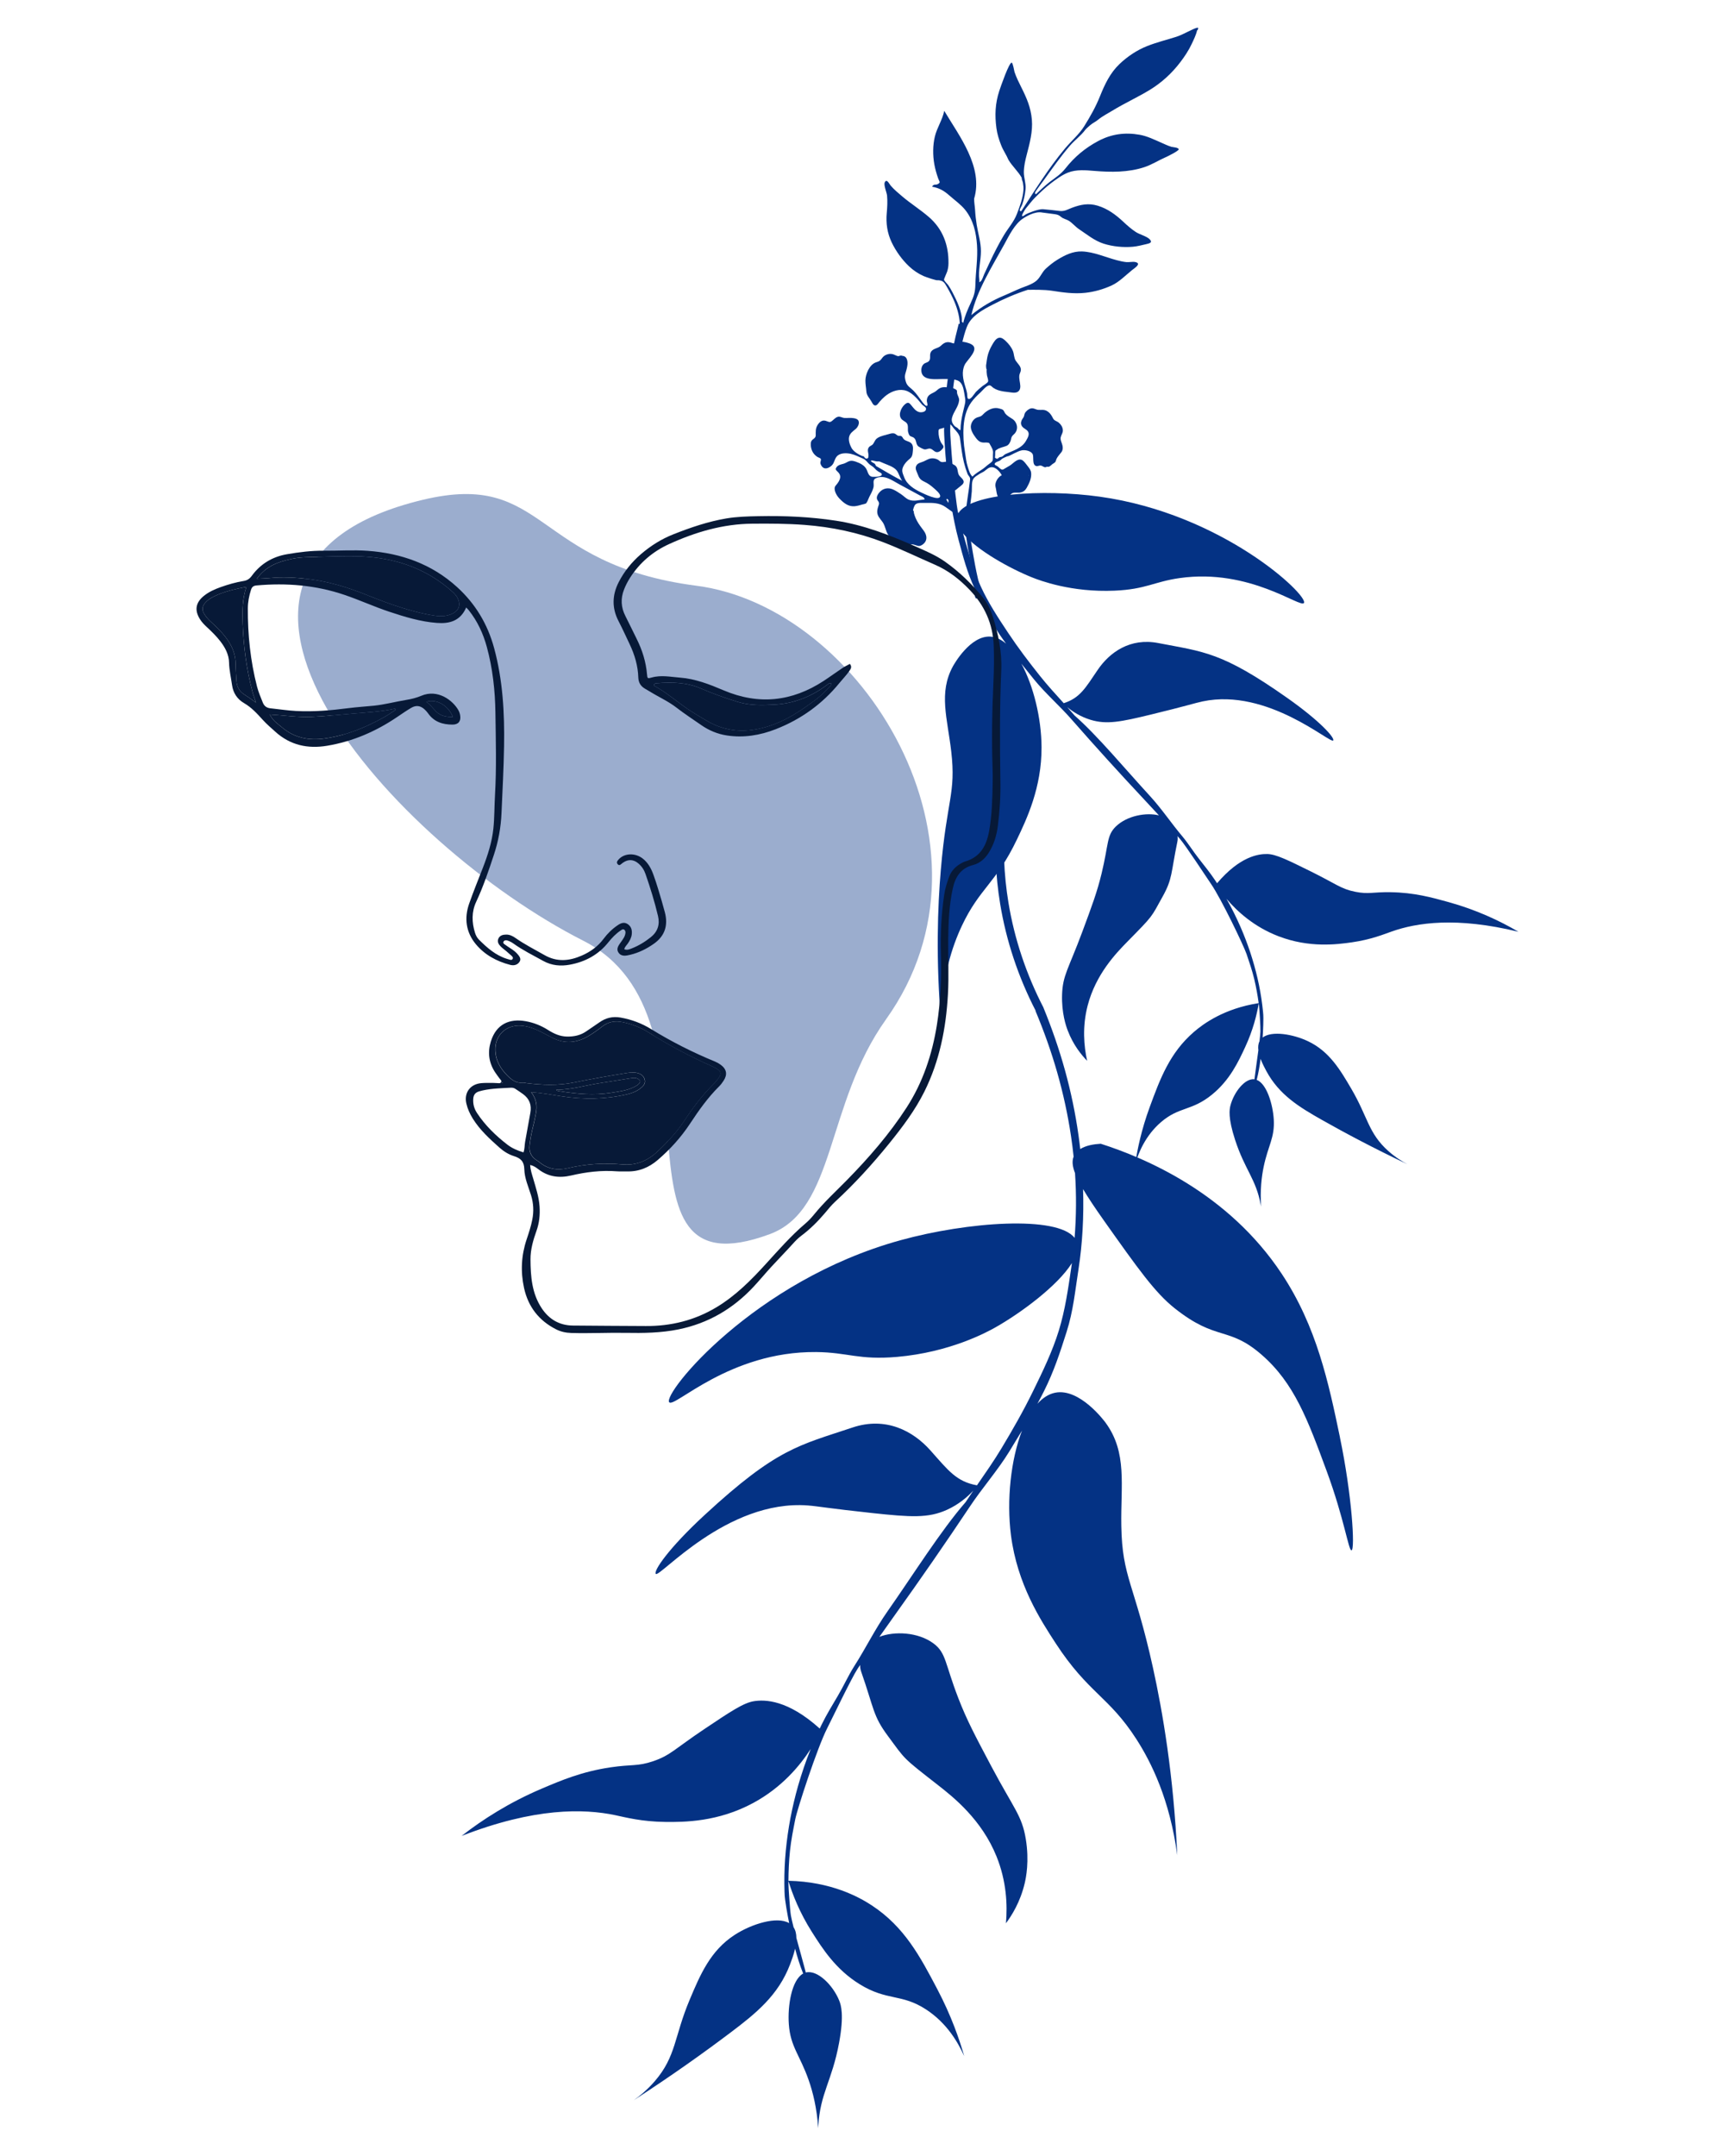
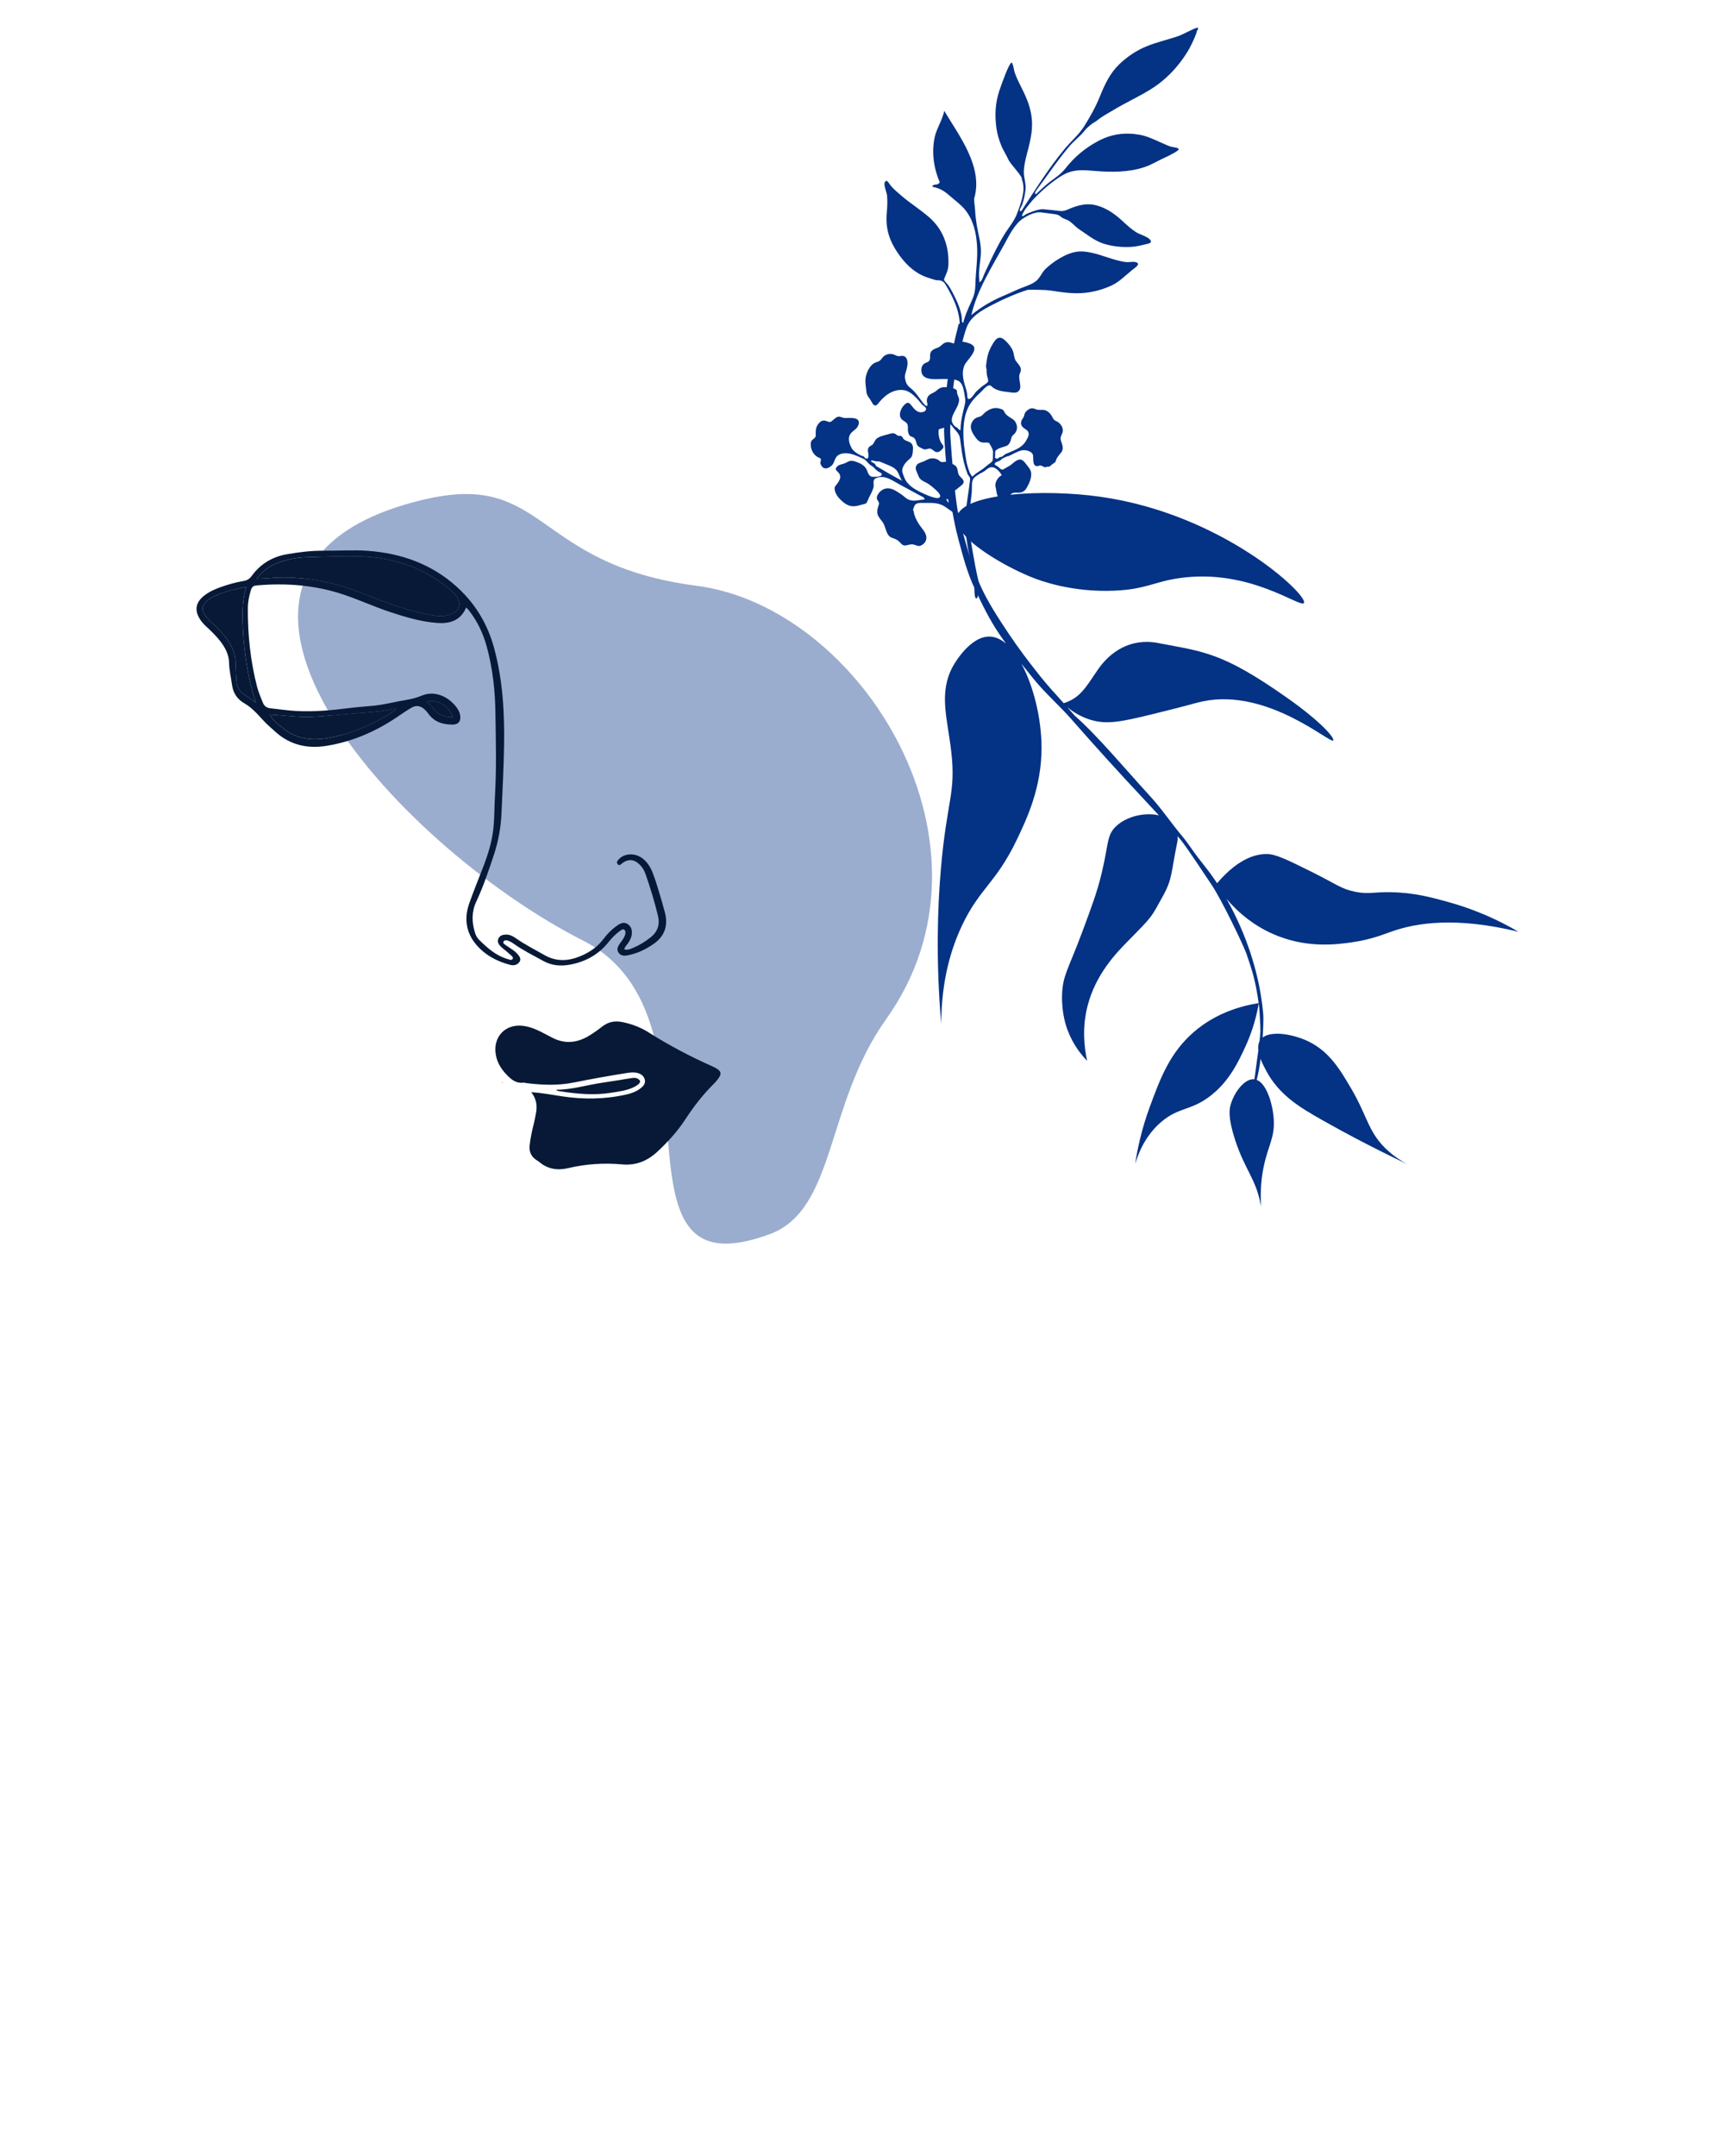
<svg xmlns="http://www.w3.org/2000/svg" id="Capa_1" viewBox="0 0 815 1024">
  <defs>
    <style>.cls-1{fill:#9badce;}.cls-1,.cls-2,.cls-3{stroke-width:0px;}.cls-2{fill:#071937;}.cls-3{fill:#043284;}</style>
  </defs>
  <path class="cls-3" d="m560.14,70.92c-.08-.91-2.84-1.01-3.46-1.19-1.8-.54-3.51-1.41-5.23-2.15-3.19-1.39-6.39-2.95-9.83-3.57-7.01-1.25-13.49-.37-19.77,2.99-6.12,3.27-11.21,7.48-15.49,12.93-2.25,2.86-4.67,4.32-7.51,6.47-1.3.98-2.5,2.08-3.69,3.17-.66.61-1.32,1.23-1.99,1.84-.17.15-1.3,1.4-.8.72-1.4.01.33-1.93.89-2.78.78-1.19,1.7-2.31,2.55-3.48,2.11-2.89,4.17-5.83,6.32-8.71,2.02-2.71,4.1-5.38,6.31-7.95,2.24-2.6,5.25-4.79,7.27-7.51.23-.4,1.95-1.9,2.4-2.28,1.14-.97,2.58-1.61,3.74-2.57,2.07-1.71,4.45-2.88,6.74-4.28,5.78-3.53,12.01-6.36,17.78-9.86,5.65-3.43,10.55-7.94,14.55-13.2,2.02-2.66,3.93-5.51,5.35-8.54.98-2.08,2.16-4.43,2.63-6.65-.03.48.71-.78.45-1.07-.37-.41-2.73.81-3.15,1-2.5,1.13-4.73,2.45-7.38,3.28-4.64,1.46-9.28,2.6-13.77,4.39-4.85,1.94-9.32,4.95-13.08,8.53-4.43,4.22-6.97,9.62-9.23,15.24-2.08,5.17-4.6,9.59-7.5,14.25-2.44,3.92-6.1,6.96-9.12,10.57-7.82,9.35-14.19,19.68-20.83,29.84.09-.29-.7.18-.68-.51.02-.68.94-2.05,1.18-2.73.82-2.34,1.33-4.87,1.58-7.33.26-2.57-.86-5.39-.82-8.09.04-2.83.64-5.4,1.34-8.11,1.44-5.54,2.95-11.05,2.47-16.75-.49-5.75-2.44-10.22-5.02-15.36-1.19-2.37-2.37-4.75-3.22-7.26-.15-.44-.73-4.22-1.32-4.44-1.15-.43-5.26,11.36-5.94,13.45-1.93,5.93-2.17,11.49-1.34,17.64.39,2.87,1.2,5.44,2.25,8.12.95,2.45,2.5,4.6,3.48,6.95,1.84,3.08,4.56,5.41,6.31,8.52-.15.58.46,1.73.56,2.36.19,1.17.32,2.29.24,3.53-.28,3.89-1.74,7.63-3.1,11.25-1.38,3.68-4.18,6.77-6.19,10.12-2.41,4.02-4.52,8.2-6.53,12.43-.96,2.03-1.88,4.08-2.85,6.11-.43.92-.89,2.7-1.65,3.36-.98.86-.5.33-.65-.72-.59-4.3.76-9.19.76-13.56,0-4.26-1.32-8.31-1.99-12.49-.38-2.37-.66-4.76-.79-7.15-.1-1.71-.49-3.72-.43-5.38,0,0,0,0,0,0,4.42-14.95-7.05-29.67-14.22-41.67-.83,4.24-3.44,7.97-4.45,12.18-1.02,4.23-1.02,8.94-.26,13.22.41,2.29,1.09,4.62,1.85,6.77.5,1.42,1.27,1.73-.02,2.52-1.28.8-1.99-.24-2.9,1.34,3.42.62,5.65,1.89,8.22,4.17,2.47,2.19,5.51,4.31,7.56,6.89,3.84,4.84,5.15,10.66,5.57,16.68.43,6.32-.63,12.47-.77,18.77-.08,3.52-.72,5.52-2.23,8.75-1.43,3.06-2.81,6.18-3.57,9.49-.39-.54-.61-.68-.64-.43.38-4.57-2.42-10.27-4.47-14.2-.59-1.14-1.24-2.25-1.96-3.32-.4-.58-1.97-2.02-2.03-2.65-.04-.38,1.25-3.1,1.45-3.73.46-1.44.64-2.52.66-4.04.11-8.71-2.71-16.3-9.38-22.04-4.04-3.48-8.56-6.31-12.62-9.75-1.91-1.62-3.85-3.23-5.49-5.14-.69-.8-1.85-3.47-2.79-1.51-.61,1.28.96,4.84,1.09,6.25.26,2.76.11,5.53-.14,8.28-.44,4.91.23,9.56,2.37,14.03,1.96,4.09,4.89,8.18,8.22,11.32,2.04,1.92,4.38,3.49,6.94,4.63,1.04.46,6.5,2.34,6.69,1.95,2.68.16,3.16,1.07,4.5,3.42,1.25,2.17,2.42,4.39,3.4,6.7,1.64,3.9,2.76,8.1,2.57,12.36-.23,5.07-1.66,10.71-2.99,15.59-1.25,4.58-2.48,8.42-2.86,13.13-.16,2-2.35,14.74-.7,15.41,1.79.73,1.19-2.69,1.25-3.52.21-2.91.5-5.82.92-8.71.82-5.6,2.46-10.98,3.74-16.48,1.21-5.2,2.08-10.66,4-15.66,2.05-5.34,7.57-8.16,12.38-10.67,5.34-2.79,10.85-5.15,16.58-7,2.82-.03,7.88-.11,11.36.43,5.35.82,10.49,1.58,15.94,1,4.35-.46,8.7-1.71,12.63-3.53,3.53-1.64,6.48-4.71,9.49-7.15,1.29-1.04,4.87-3.21,1.72-3.93-1.28-.29-2.97.16-4.31.02-1.54-.15-3.07-.52-4.56-.91-5.34-1.41-10.9-3.95-16.47-4.15-4.33-.15-8.09,1.71-11.65,3.89-2.01,1.23-3.87,2.72-5.61,4.32-1.84,1.69-2.64,4.29-4.57,5.82-2.08,1.66-4.77,2.42-7.19,3.39-2.71,1.09-5.32,2.4-8.02,3.52-5.6,2.33-10.9,5.39-15.57,9.28,2.65-11.73,9.84-23.01,15.58-33.45,2.35-4.27,4.97-9.9,9.21-12.57.83-.52,5.24-3.42,8.9-2.68.1.02,5.51.7,6.09.8,1.24.21,1.77.38,2.85,1.27,1.25,1.03,2.34,1.04,3.58,1.77,1.7.99,3.2,2.9,4.91,4.03,3.82,2.53,7.31,5.5,11.75,6.92,4.33,1.38,9.3,1.85,13.82,1.47,2.2-.19,4.31-.76,6.45-1.25,1.66-.38,3.17-.81,1.5-2.4-1.48-1.41-4.69-2.18-6.5-3.37-2.15-1.41-4.02-3.06-5.88-4.81-3.59-3.36-7.51-6.28-12.27-7.69-4.3-1.28-8.03-.55-12.12.98-2.12.79-3.49,1.79-5.83,1.54-2.66-.29-5.33-.64-8-.84-2.21-.17-7.48,2.01-8.1,2.41-.38.25-1.73,1.21-1.42.77-1.41.86.86-2.93,1.34-3.5,1.41-1.67,2.74-3.52,4.28-5.07,2.43-2.43,5.14-5.02,7.9-7.1,2.34-1.77,5.15-3.83,7.89-4.9,4-1.55,8.34-1.15,12.51-.8,7.92.66,16.09.74,23.72-1.76,3.65-1.2,6.7-3.22,10.1-4.7.75-.32,6.35-3.05,6.29-3.8Z" />
  <path class="cls-3" d="m599.18,572.41c-2.35-12.66-7.55-16.63-12.26-31.1-3.42-10.49-2.66-14.47-2.19-16.28,1.62-6.2,6.79-12.98,11.37-12.45.02,0,.03,0,.05,0,.01-.15.03-.3.05-.48.29-2.46,1.12-8.14,1.8-13.29-.19-1.53-.08-3,.53-4.24.23-1.93.39-3.57.44-4.63.1-2.12-.52-11.33-.66-12.39-.04-.33-.1-.66-.14-.99-.89,5.25-2.66,12.59-6.44,20.74-3.24,6.97-7.24,15.59-15.69,22.51-9.75,7.97-15.59,5.64-24.29,13.11-7.35,6.32-10.67,14.43-12.29,19.86.99-6.6,2.9-16.12,6.93-27.06,4.92-13.35,9.45-25.66,20.97-35.61,4.44-3.84,14.33-11.13,30.79-13.69-.54-3.83-1.21-7.63-2.11-11.39-.99-4.13-2.3-7.91-3.66-11.94-1.38-4.02-12.06-26.28-16.87-33.27-2.38-3.51-11.94-18.07-14.7-21.31-.41-.48-.83-.94-1.24-1.42.13.82.14,1.7-.06,2.66-3.09,14.89-2.24,17.48-6.94,25.94-5.7,10.28-4.33,8.86-16.75,21.47-5.49,5.58-15.12,15.59-18.96,30.47-2.58,9.97-1.79,19.15-.23,26.19-2.59-2.65-6.57-7.4-9.23-14.4-.77-2.01-2.97-8.26-2.68-17.07.3-9.21,3.03-12.11,9.6-29.77,4.69-12.61,7.04-18.91,9.17-27.7,3.42-14.13,2.35-17.99,6.71-22.28,5.39-5.28,14.61-6.84,20.55-5.34-2.35-2.55-4.72-5.1-7.1-7.64-11.65-12.43-23.11-25.04-34.34-37.85-5.6-6.42-12.52-12.44-17.9-19.06-1.93-2.37-3.98-4.9-6.03-7.49,5.77,10.56,9.52,25.94,9.58,39.67.08,19.17-7.04,34.07-11.69,43.8-9.98,20.88-17.72,23.05-26.17,41-4.57,9.71-9.77,24.93-9.81,46.68-2.65-30.96-1.68-55.85-.19-73.34,2.85-33.42,7.26-36.04,4.95-56.1-1.81-15.75-6.11-27.86.8-40.48.49-.9,8.25-14.71,17.85-14.1,2.58.16,5.07,1.36,7.4,3.35-1.11-1.52-2.18-3.03-3.18-4.51-4.81-7.1-8.06-13.88-11.71-21.63-3.65-7.76-5.5-15.05-7.73-23.33-5.62-20.83-6.86-49.87-6.84-51.66.06-8.58.71-17.16,1.89-25.65,1.18-8.5,2.92-16.91,5.09-25.21l3.22.86c-2.21,8.16-3.99,16.43-5.22,24.79-1.23,8.36-1.94,16.79-2.07,25.24-.05,2.65,2.05,31.04,3.81,39.25,5.53-9.56,40.36-11.69,67.18-7.97,58.47,8.1,99.16,46.79,97.14,50.47-1.51,2.76-25.64-16.54-59.07-11.8-12.27,1.74-15.95,5.32-30.91,5.98-20.51.91-35.59-4.84-39.26-6.31-10.43-4.18-26.16-12.84-32.76-20.86.12.44.23.88.36,1.32,2.32,8.12,4.58,16.33,8.12,24.01,3.54,7.68,8.27,14.88,12.96,21.92,4.69,7.05,9.83,13.82,15.13,20.46,3.64,4.56,7.44,8.68,11.25,12.9,7.74-2.48,10.29-7.18,16.14-15.8,5.68-8.37,15.41-15.35,28.8-12.76,21.57,4.18,30.12,4.11,61.3,26.07,15.76,11.1,22.59,18.94,21.83,20.18-1.16,1.88-31.08-25.06-62.03-18.54-3.86.81-7.51,2.1-24.48,6.22-14.52,3.53-21.13,4.84-28.75,2.54-4.76-1.44-8.47-3.84-11.15-6.05,1.18,1.32,2.37,2.66,3.55,4.04,10.92,9.58,24.08,25.49,35.62,38.01,5.76,6.27,10.1,12.87,15.59,19.39,2.74,3.27,5.11,7.13,7.75,10.47,2.62,3.35,5.32,6.67,7.7,10.23.34.5.67,1.01,1,1.52,10.88-12.78,19.67-13.98,23.91-13.88,4.09.1,9.55,2.79,20.46,8.17,12.4,6.12,14.44,8.41,21.4,9.78,6.32,1.24,8.2.05,16.63.18,11.27.17,19.58,2.47,27.65,4.71,13.17,3.65,24.26,8.85,33.16,14.08-29.52-7.2-48.32-4.32-60.2-.13-3.78,1.33-9.82,3.84-18.97,5.15-7.03,1-20.17,2.73-34.79-2.87-11.68-4.47-19.74-11.86-24.77-17.81,2.49,4.4,4.74,8.94,6.75,13.57,1.7,3.91,3.22,7.9,4.57,11.95,1.33,4.05,2.49,8.16,3.45,12.31.96,4.15,1.7,8.36,2.23,12.59.14,1.06.25,2.12.36,3.18.13,1.05.17,2.14.17,3.2,0,2.13-.08,4.26-.19,6.39-.05.9-.1,1.8-.16,2.71,4.33-3.38,14.55-1.59,21.59,1.76,10.13,4.81,15.29,13.6,20.58,22.62,7.89,13.46,8.04,21.04,17.56,29.52,3.47,3.09,6.8,5.07,9.07,6.26-16.07-7.61-29.68-14.86-40.6-21.03-10.84-6.13-20.33-11.91-26.42-23.19-.73-1.36-1.89-3.5-2.75-5.83-.43,3.36-1,6.71-1.84,9.99,4.76,1.85,7.67,11.61,8.1,18.79.52,8.73-2.71,12.39-4.81,22.54-.96,4.64-1.74,10.99-1.2,18.91-.04-.23-.08-.45-.12-.69Z" />
  <path class="cls-1" d="m421.06,484.11c58.91-82.35-11.45-195.73-90.1-205.92-78.08-10.12-70.98-54.94-129.99-40.82-132.81,31.78-13.74,163.75,76.22,209.42,71.69,36.4,6.06,169.93,88.63,139.35,31.56-11.69,26.35-61.62,55.25-102.03Z" />
-   <path class="cls-3" d="m428.78,168.96c-.16.09-.31.19-.47.28-.58.08-1.14.6-1.76.08.73-.18,1.42-.62,2.23-.36Z" />
-   <path class="cls-3" d="m423.29,169.35c-.82.21-1.63.41-2.45.62.67-.74,1.4-1.27,2.45-.62Z" />
-   <path class="cls-3" d="m464.67,282.86c.17-1.31,1.29-3.71.82-4.84-.18-.43-.59-2.42-.76-3.18-.5-2.16-.94-4.32-1.36-6.49-.76-4-1.41-8.02-2.08-12.03-.61-3.63-1.6-7.37-1.04-11.06.61-3.98,1.26-7.92,1.57-11.94.15-1.96-.3-4.8,1.07-6.34.66-.75,1.55-1.19,2.36-1.75.82-.56,1.76-.89,2.54-1.45,1.14-.81,2.06-1.93,3.63-1.89,1.92.06,3.8,2.23,4.63,3.8-1.91.94-3.49,3.59-2.92,5.7.57,2.06.34,5.14,2.77,6,2.56.91,3.45-2.37,5.28-3.19,1.07-.48,2.6-.04,3.75-.29,1.45-.31,2.32-1.04,3.03-2.32,1.18-2.13,2.27-4.43,2.07-6.93-.09-1.13-.69-2.06-1.38-2.92-.71-.88-1.52-2.09-2.37-2.84-2.07-1.84-4.27.67-5.79,1.81-.94.71-2.07,1.2-3.06,1.85-.77.51-1.15.72-1.96.14-.63-.46-1.01-1.02-1.71-1.39-.69-.37-1.5-.61-.82-1.42.45-.54,1.7-.8,2.23-1.12.41-.25.65-.62,1.03-.87.72-.48,1.63-.79,2.41-1.15.88-.04,2.47-1.05,3.28-1.4,1.23-.54,2.46-1.27,3.8-1.49,1.49-.25,4.16.27,5,1.73.77,1.34-.41,5.2,1.76,5.75.77.19,1.44-.38,2.24-.21,1,.21,1.72,1.27,2.8.51,1.26.34,1.76-.54,2.64-1.22.51-.39,1.06-.55,1.43-1.1.22-.33.31-.95.49-1.34.5-1.07,1.55-2.22,2.29-3.16.7-.89.82-1.92.59-3.11-.25-1.3-1.16-2.71-.86-4.04.27-1.23,1.1-2.04,1.01-3.42-.09-1.39-.85-2.61-1.9-3.49-.57-.48-1.17-.67-1.79-1.04-.79-.47-.92-.93-1.34-1.73-.6-1.15-1.44-2.21-2.6-2.83-1.39-.74-2.53-.39-3.99-.49-1.29-.09-2.22-1.02-3.6-.68-1.08.27-2.32,1.29-2.82,2.27-.29.56-.29,1.23-.57,1.8-.28.55-.71.99-.96,1.56-.46,1.05-.44,2.02.26,2.95.74.98,2.08,1.33,2.74,2.36.92,1.41-.19,3.13-.91,4.4-2.08,3.7-6.23,4.67-9.79,6.34-.62.29-1,.9-1.57,1.18-.51.26-.85.13-1.31.36-.35.17-.68.66-1.1.68-.4.02-.99-.58-1.02-.51.09-.62.09-1.26.12-1.9,0-.21-.04-.82.05-1.07.25-.76.08-.33.68-.8,1.33-1.04,3.13-1.21,4.61-1.83,1.04-.43,1.56-1.31,1.96-2.32.25-.64.28-1.46.6-2.05.35-.65,1.04-1.09,1.5-1.65,1.79-2.19,1-5.38-1.28-6.82-1.12-.7-2.43-1.45-3.28-2.49-.46-.56-.61-1.35-1.14-1.78-.35-.29-1.29-.52-1.69-.64-2.58-.77-4.98.36-6.95,1.99-.54.45-.99,1.06-1.56,1.47-.69.49-1.48.52-2.24.84-1.45.63-2.39,1.99-2.75,3.5-.51,2.12,1.12,4.56,2.35,6.18,1.36,1.8,2.49,2.34,4.62,2.16.28-.02.98.03,1.2.1.73.21.44.12.85.81.39.66.83,1.42,1.13,2.13.39.92.36,1.65.28,2.65-.06.72.11,2.39-.23,3.03-.4.75-1.77,1.52-2.43,2.08-.66.57-1.31,1.15-2.02,1.66-1.7,1.22-3.62,2.17-5.04,3.74-1.25-1.03-1.8-3.31-2.29-4.79-.69-2.09-.9-4.58-1.27-6.76-.68-4.06-.95-8.23-.66-12.35.29-4.02,1.24-8.06,3.62-11.37,1.23-1.72,2.75-3.2,4.3-4.62.99-.91,2.97-3.48,4.39-3.46.7.01,1.28.82,1.82,1.19.68.46,1.42.81,2.2,1.08,1.79.62,3.7.78,5.57,1.01,1.43.18,3.31.57,4.39-.69,1.1-1.29.53-3.31.32-4.79-.12-.81-.22-1.64-.14-2.46.09-.86.59-1.56.72-2.38.29-1.88-1.54-3.29-2.43-4.69-.87-1.36-.73-3.12-1.34-4.62-.72-1.77-1.96-3.32-3.33-4.63-.87-.83-2-1.88-3.31-1.61-1.49.3-2.48,2.14-3.17,3.31-1.07,1.8-1.89,3.73-2.32,5.78-.22,1.04-.34,2.12-.49,3.15-.06.38-.13.73-.14,1.12,0,.22.11,2.16.32,1.42-.11.98-.04,2.01.11,3,.12.77.78,2.3.53,3.01-.25.7-2.05,1.67-2.68,2.18-1.07.87-2.14,1.75-3.1,2.74-.59.6-2.58,4.13-3.73,3.23-.46-.36-.36-1.95-.44-2.42-.19-1.19-.56-2.35-.92-3.5-1.02-3.33-1.8-6.93-.22-10.22,1.13-2.35,7.29-7.43,3.19-9.7-1.34-.74-3.62-1.29-5.16-1.27-.91.01-1.47.33-2.29.65-1.03.4-1.31.09-2.37-.21-2-.57-3.29.14-4.68,1.49-1.47,1.43-3.91,1.18-4.87,3.19-.73,1.54.41,3.41-1.26,4.47-.71.45-1.5.51-2.13,1.12-.73.7-1.04,1.73-1.06,2.73-.08,5.49,7.14,4.26,10.61,4.31,2.24.04,6.15-.21,7.85,1.51,1.63,1.65,1.83,4.75,2.24,6.92.28,1.47.3,2.26-.05,3.74-.29,1.25-.61,2.5-.89,3.75-.62,2.72-1.13,5.49-1.13,8.29-.8.09-.96-.62-1.48-1-.58-.43-1.06-.52-1.56-1.11-.91-1.08-1.35-2.28-1-3.69.72-2.94,2.99-5.05,3.36-8.16.16-1.36-.72-2.29-.96-3.56-.1-.54.14-1.07-.31-1.51-.28-.27-1.25-.72-1.65-.88-.97-.38-2.78-.42-3.84-.44-1.76-.03-2.78.58-4.04,1.71-1.18,1.06-3.02,1.35-3.94,2.67-.44.64-.6,1.43-.59,2.19,0,.44.51,1.79.21,2.18-.61.8-2.21-1.53-2.62-2.08-1.28-1.71-2.46-3.5-3.97-5.02-1.37-1.38-2.9-2.08-3.53-4.02-.52-1.6-.71-2.64-.24-4.24.59-2.03,1.48-4.7.62-6.75-.63-1.52-1.98-1.66-3.28-1.38-1.4.3-2.4-.82-3.84-1-1.37-.18-2.76.21-3.83,1.09-.54.44-.85.99-1.28,1.51-.72.88-1.45,1.03-2.48,1.39-3.03,1.07-4.92,5.58-4.95,8.6-.02,1.73.33,3.45.45,5.18.13,2.02,1.49,3.11,2.46,4.86.43.78.99,2.08,2.1,1.76.7-.2,1.34-1.3,1.79-1.8.72-.81,1.47-1.59,2.29-2.3,2.5-2.17,5.92-3.71,9.29-3.11,3.34.6,6.18,3.9,8.19,6.41.54.68.83.8,1.46,1.3.37.3.7.48.76.99.22,1.66-2.17,2-3.28,1.69-1.73-.49-2.63-1.93-3.7-3.2-.86-1.03-1.39-1.65-2.65-.77-1.86,1.29-3.63,4.74-2.29,6.92.67,1.1,2,1.41,2.77,2.33.89,1.07.38,2.82.63,4.07.11.54.42,1.47.8,1.86.48.49,1.36.54,1.92.97,1.51,1.14.77,3.15,2.33,4.23.68.47,1.46.81,2.18,1.14,1.41.64,2.2-.52,3.48-.13.94.28,1.61,1.26,2.54,1.54,1.19.35,2.25-.51,3-1.36,1.24-1.42.21-1.75-.5-2.99-.92-1.6-1.32-3.57-1.27-5.36.04-1.42.39-1.14,1.67-1.51.7-.2,1.42-.42,2.01-.87.75-.57.74-1.39,1.64-1.13.81.23,1.43,1.44,1.95,2.02,1.31,1.44,2.65,2.72,2.92,4.69.26,1.97.54,3.93.82,5.9.54,3.85,1.37,7.33,2.74,10.95.26.7.87,1.2,1.12,1.8.25.58.07,1.32,0,1.95-.23,2.26-.61,4.51-.93,6.75-.28,2.02-.57,4.04-.85,6.06-.1.74-.05,4.21-1.32,4.28-.49.03-1.05-.77-1.39-1.06-.8-.67-1.21-1.33-1.82-2.26-1.06-1.61-2.49-3.4-2.75-5.34-.13-.99-.19-2.28.41-3.12.49-.69,1.38-.92,2.03-1.41.81-.62,1.56-1.31,2.38-1.93,2.38-1.76,1.1-2.92-.47-4.49-1.32-1.32-.72-3.13-1.72-4.58-.49-.71-1.14-.84-1.8-1.29-.57-.39-.88-.83-1.59-1.04-1.27-.37-2.55.37-3.76.07-.58-.15-.98-.7-1.48-1-.73-.43-1.58-.66-2.42-.71-1.74-.1-2.88.74-4.35,1.42-1.34.62-2.97.7-3.64,2.16-.63,1.36.12,2.39.6,3.71.73,2.01,1.28,2.88,3.25,3.8,1.66.77,3.11,1.81,4.47,3.04.78.7,3.23,2.64,3.05,3.89-.34,2.47-7.79-1.22-9.09-1.84-3.22-1.53-6.68-3.67-7.97-7.11-.69-1.84-1.42-3.11-.56-5.01.75-1.67,1.91-2.81,3.27-3.93.94-.77,1.2-1.71,1.32-3.02.12-1.26.36-2.8-.41-3.91-.84-1.2-2.43-1.25-3.55-2.03-.68-.47-.7-1.08-1.3-1.6-.52-.45-1.36-.08-1.73-.35-.42-.04-1.18-.9-1.71-1.03-.84-.21-1.65-.02-2.45.23-1.7.51-3.81.88-5.33,1.76-1.4.81-1.49,1.73-2.33,2.97-.53.79-1.5.85-2.07,1.65-.99,1.38.09,2.85-.19,4.31.13.89-.84,1.28-1.47.82-.35-.25-.48-.69-.92-.96-.16-.02-.33-.03-.49-.05,0,0,0,0,0,0-1.78-.72-4.16-2.1-5.12-3.82-.81-1.45-1.55-3.6-1.17-5.26.41-1.79,1.79-2.66,3.1-3.75,1.04-.86,2.19-2.97,1.14-4.26-.79-.98-3.08-1.06-4.19-1.03-.78.02-1.56.1-2.34.02-.81-.08-1.51-.51-2.3-.59-1.26-.14-2.21.88-3.05,1.61-1.52,1.33-1.57.96-3.44.35-1.83-.6-3.21.75-4.06,2.27-.83,1.47-.72,2.94-.72,4.56,0,1.9-2.04,1.6-2.3,3.56-.22,1.62.23,3.5,1.13,4.85.51.76,1.19,1.38,1.94,1.88.57.38,1.48.45,1.7,1.11.12.37-.35,1.4-.25,1.92.14.72.62,1.53,1.2,1.99,1.35,1.08,3.29,0,4.34-1.09,1.29-1.33,1.17-3.52,2.87-4.71,1.66-1.17,4.23-1.08,6.12-.65,2,.47,3.91,1.43,5.78,2.27,1.33.59,1.81,1.55,2.86,2.54.76.72,1.94,1.24,2.58,2.02.5.61.97,1.02,1.64,1.47.42.28,1.66.77,1.78,1.29.34,1.43-3.57,1.35-4.36,1.3-2.01-.12-2.16-2.19-2.96-3.67-.74-1.35-2.08-2.31-3.48-2.91-.94-.41-2.15-.89-3.17-1.01-1.73-.21-2.71.98-4.27,1.4-1.49.41-2.94.66-3.61,2.24-.64,1.52,5.07,2.34-.05,8.12-1.34,1.51.22,4.54,1.73,6.11,1.96,2.04,4.12,3.9,7.16,3.7,1.35-.09,2.64-.53,3.94-.88.34-.09.78-.13,1.09-.28.68-.31.38.03.84-.66.49-.73.76-1.74,1.17-2.54.77-1.49,1.62-2.96,2.02-4.6.4-1.66-.69-3.55,1.18-4.37,4.05-1.78,7.62,1.04,11.04,2.88,2.23,1.2,4.47,2.41,6.7,3.62,1.06.58,2.13,1.15,3.19,1.73.7.38,2.2.84,2.17,1.86-2.49.2-5.06,1.14-7.49.13-1.37-.57-2.41-1.76-3.63-2.58-1.21-.82-2.5-1.67-3.83-2.27-2.35-1.06-4.84-.58-6.53,1.39-.71.83-1.4,1.94-1.15,3.07.15.67.7,1.05.91,1.68.22.68-.02,1.1-.23,1.74-.44,1.31-.77,2.58-.35,3.96.5,1.63,1.95,2.83,2.77,4.31,1.21,2.19,1.35,5.85,4,6.78,1.31.46,2.37.77,3.41,1.76,1.03.98,1.66,2.18,3.29,1.86,1.3-.26,2.38-.71,3.77-.36,1.64.42,2.29,1.17,3.95.09,2.65-1.73,2.4-4.51.66-6.78-1.13-1.49-2.26-2.95-3.15-4.6-.43-.81-.82-1.66-1.11-2.53-.13-.39-.25-.79-.35-1.2-.09-.37-.03-1.79-.41-.86-.07-.8.53-2.69,1.19-3.26,1.06-.92,3.21-.65,4.49-.67,3.47-.06,6.82-.14,9.76,1.95,1.6,1.13,3.19,2.27,4.79,3.39,1.26.88,3.07,2.38,3.89,3.71.81,1.33.69,3.14.86,4.63.24,2.06.51,4.12.83,6.17,1.09,6.89,3.3,13.45,3.32,20.49.01,6.85,1.49,5.28,1.71,3.64Zm24.36-57.01c-.16-.02-.19-.09-.09-.21.03.07.06.14.09.21Zm-67.94-18.97c-.25.04-.51.06-.78.02.26.01.52,0,.78-.02Zm-4.88,14.41c.17.02-.33-.81-.4-.9-.3-.37-.81-.51-1.2-.77-.89-.59-1.13-1.07.13-.89.76.11,1.37.39,2.16.42.63.02.76-.13,1.44.17.55.25,1.1.48,1.66.71,1.89.8,4.7,1.68,6.05,3.32,1.15,1.39,1.47,3.47,2.7,5.01-4.27-2.2-8.39-4.67-12.54-7.09Zm39.16,8.52c-.09-.02-.18,0-.25.03.05-.13.21-.18.25-.03Zm-4.69,8.61c0,.64-.02.32-.34-.02-.09-.2-.18-.41-.26-.61-.47-.4-.44-.69.08-.88.1.21.56.54.59.63.04.12-.1.71-.07.87Z" />
-   <path class="cls-2" d="m251.95,553.25c.12,2.52.86,4.5,1.44,6.52,1.25,4.34,2.71,8.62,3.02,13.2.27,4.01-.13,7.89-1.48,11.65-1.56,4.38-2.86,8.82-2.83,13.5.05,8.15.65,16.21,5.37,23.28,3.5,5.23,8.39,8.08,14.76,8.16,11.55.14,23.11.13,34.66.22,11.86.09,23.18-2.65,33.6-8.92,9.16-5.51,16.46-12.89,23.55-20.67,6.03-6.61,11.93-13.36,18.78-19.17,1.46-1.24,2.79-2.67,4-4.16,4.74-5.85,10.29-10.93,15.55-16.28,10.48-10.67,20.28-21.93,28.43-34.51,7.76-11.98,12.18-25.26,14.43-39.3,1.8-11.26,2.21-22.6,1.89-33.99-.26-9.26.22-18.48,1.55-27.66.45-3.07,1.37-6.01,2.45-8.89,1.02-2.71,3-4.67,5.49-6.12.66-.39,1.36-.77,2.09-.98,7.34-2.1,10.16-7.76,11.38-14.57,1.3-7.32,1.5-14.75,1.65-22.16.05-2.6.06-5.2-.04-7.8-.5-13.78-.19-27.54.43-41.3.25-5.58.33-11.18.11-16.75-.39-10.24-4.38-19.04-11.45-26.42-4.76-4.97-10.02-9.12-16.47-11.92-8.2-3.57-16.24-7.48-24.6-10.7-12.05-4.64-24.51-7.23-37.36-8.21-8.27-.63-16.55-.65-24.83-.58-13.94.11-26.99,3.96-39.52,9.67-7.68,3.49-13.98,8.81-18.58,15.99-1.15,1.79-2.11,3.66-2.88,5.64-1.68,4.3-1.45,8.45.66,12.56,1.84,3.6,3.56,7.26,5.37,10.87,2.65,5.31,4.4,10.87,4.9,16.81.17,2,.26,2.08,2.22,1.52,4.51-1.28,9-.29,13.49.05,7.32.55,14.05,3.22,20.68,6.03,16.68,7.08,32.47,5.37,47.52-4.44,3.06-2,6.01-4.17,9.05-6.2,1.09-.73,2.31-1.29,3.45-1.91,1.05,1.32.5,2.27-.19,3.27-1.43,2.07-3.19,3.86-4.77,5.79-8.16,10-18.3,17.28-30.29,21.96-7.46,2.91-15.22,4.18-23.2,2.97-4.41-.67-8.5-2.36-12.21-4.94-3.95-2.75-7.99-5.37-11.8-8.32-3.9-3.02-8.43-5.01-12.6-7.6-.74-.46-1.49-.88-2.24-1.31-2.07-1.2-3.17-2.86-3.25-5.38-.17-5.56-1.74-10.81-4.12-15.82-1.74-3.65-3.4-7.34-5.26-10.92-3.24-6.23-3.08-12.39.08-18.55,2.63-5.12,6.19-9.51,10.54-13.26,4.63-3.99,9.76-7.21,15.45-9.45,8.15-3.22,16.43-6.05,25.11-7.52,5.05-.85,10.15-.98,15.26-1.08,12.35-.25,24.65.29,36.87,2.15,13.25,2.02,25.61,6.85,37.77,12.22,4.83,2.13,9.71,4.18,14.08,7.26,6.91,4.86,12.86,10.72,18.18,17.24,2.16,2.64,3.55,5.73,4.55,8.96,2.55,8.22,4.36,16.55,3.98,25.25-.79,17.81-.68,35.62-.41,53.44.11,6.93-.36,13.86-1.24,20.75-.56,4.35-1.81,8.46-4.09,12.23-1.82,3-4.26,5.31-7.68,6.19-5.84,1.49-8.42,5.65-9.61,11.09-1.72,7.85-2.09,15.84-2.18,23.84-.1,8.86.36,17.71-.14,26.57-.9,16.03-3.95,31.5-11.13,45.99-4.48,9.03-10.52,17.01-16.83,24.81-7.95,9.82-16.44,19.13-25.74,27.7-1.76,1.62-3.26,3.54-4.82,5.38-3.38,3.97-7.06,7.63-11.25,10.75-1.55,1.16-2.85,2.55-4.15,3.99-3.29,3.64-6.74,7.14-10.06,10.76-2.8,3.05-5.44,6.24-8.26,9.28-9.78,10.52-21.58,17.48-35.76,20.37-8.38,1.71-16.81,1.8-25.29,1.65-8.57-.14-17.14.32-25.71.06-2.58-.08-4.96-.59-7.22-1.74-8.15-4.13-13.24-10.68-15.21-19.6-1.71-7.79-1.33-15.48,1.21-23.06,1.04-3.1,2.07-6.21,2.7-9.43.78-3.95.59-7.82-.62-11.69-1.27-4.03-3.07-8.03-3.17-12.26-.08-3.67-1.72-5.22-4.91-6.21-2.57-.8-4.89-2.26-6.93-4.07-4.68-4.17-9.3-8.38-12.65-13.77-1.38-2.23-2.46-4.58-3.05-7.14-1.18-5.07,1.77-9.18,7.02-9.68,1.91-.18,3.85-.1,5.77-.11.67,0,1.35.09,2.02.09.63,0,1.41.26,1.75-.56.27-.65-.33-1.02-.65-1.47-.79-1.09-1.64-2.14-2.36-3.28-2.87-4.49-3.5-9.27-1.94-14.38,2.54-8.31,8.82-11.08,16.56-9.72,3.81.67,7.39,2.1,10.68,4.19,2.71,1.72,5.56,3.03,8.87,3.11,3.36.07,6.5-.55,9.3-2.51,2.05-1.44,4.16-2.78,6.2-4.23,3.06-2.17,6.34-2.94,10.1-2.28,5.2.92,10.02,2.73,14.48,5.48,9.69,5.97,19.81,11.08,30.33,15.4.97.4,1.91.93,2.76,1.55,2.82,2.08,3.27,4.61,1.37,7.53-.63.96-1.32,1.92-2.14,2.72-5.37,5.32-9.7,11.45-13.84,17.73-4.28,6.48-9.43,12.16-15.31,17.21-4.27,3.66-9.12,5.64-14.81,5.44-1.54-.06-3.09.08-4.62-.04-7.38-.57-14.62.32-21.78,1.99-5.66,1.32-10.87.63-15.58-3-1.04-.8-2.15-1.61-3.83-2.01Zm.43-34.56c2.67,3.43,2.93,6.79,2.21,10.32-.32,1.6-.59,3.22-1,4.8-.85,3.36-1.57,6.75-1.96,10.2q-.5,4.49,3.19,6.92c.48.32.99.6,1.43.98,4.02,3.42,8.78,4.05,13.62,2.9,8.54-2.02,17.11-2.57,25.8-1.78,6.57.6,12.01-1.68,16.78-6.14,4.87-4.56,9.34-9.43,13.01-15.02,4.02-6.13,8.45-11.95,13.69-17.1.48-.47.92-.99,1.35-1.5,2.79-3.33,2.53-4.56-1.38-6.5-.09-.04-.17-.09-.26-.13-10.57-4.69-20.8-10.01-30.56-16.23-3.84-2.45-8.05-4.04-12.54-4.96-3.53-.72-6.63-.19-9.51,2.02-2.21,1.69-4.48,3.35-6.89,4.75-5.43,3.14-11.06,3.62-16.79.73-1.97-1-3.9-2.1-5.89-3.06-2.96-1.43-6-2.6-9.34-2.76-7.16-.35-12.34,4.83-11.98,12.01.23,4.57,2.37,8.25,5.48,11.44,2.13,2.18,4.4,4.05,7.76,3.63.46-.06.95.15,1.42.2,7.58.94,15.16,1.25,22.7-.29,8.2-1.67,16.43-3.11,24.69-4.44,1.62-.26,3.26-.49,4.88-.2,1.9.34,3.53,1.25,4.05,3.24.52,1.98-.79,3.27-2.22,4.34-1.88,1.41-4.06,2.21-6.32,2.73-10.26,2.35-20.59,2.48-30.96.88-4.64-.72-9.27-1.57-14.52-1.97Zm142.67-194.07c-.8-.51-1.28.09-1.79.47-7.4,5.59-15.63,8.99-24.95,9.52-5.97.34-11.88.53-17.73-1.27-5.98-1.84-11.88-3.92-17.6-6.41-6.71-2.91-13.63-3-20.68-2.47-.61.05-1.37-.02-1.63,1.12,4.69,2.55,8.92,5.86,13.21,9.07,3.86,2.89,8,5.32,12.15,7.76,10.43,6.11,21.26,5.56,31.98,1.52,6.92-2.61,13.11-6.84,19.1-11.23,2.34-1.71,4.45-3.68,6.42-5.8.62-.67,1.49-1.21,1.5-2.3Zm-146.28,222.67c.62-1.67.48-3.33.76-4.91.84-4.62,1.65-9.25,2.5-13.87.67-3.66-.41-6.64-3.43-8.85-1.24-.9-2.51-1.75-3.8-2.59-.66-.43-1.43-.51-2.22-.46-2.68.16-5.37.23-8.04.49-2.28.23-4.57.57-6.79,1.22-1.76.51-2.7,1.54-2.85,3.48-.19,2.52.41,4.73,1.78,6.81,3.9,5.92,8.92,10.78,14.49,15.07,2.19,1.68,4.75,2.79,7.59,3.62Zm15.52-29.71c.55.68,1.3.62,1.92.72,8.01,1.27,16.03,1.99,24.12.72,3.7-.58,7.44-1.01,10.87-2.68,2.23-1.09,3.42-2.32,2.87-3.11-1.03-1.46-2.59-1.42-4.17-1.16-4.65.75-9.29,1.52-13.95,2.21-7.2,1.06-14.22,3.26-21.65,3.31Zm-25.6-3.21c.06-.06.12-.13.18-.19-.07-.06-.13-.12-.2-.18-.06.09-.13.19-.19.28.07.03.13.06.21.09Z" />
+   <path class="cls-3" d="m464.67,282.86c.17-1.31,1.29-3.71.82-4.84-.18-.43-.59-2.42-.76-3.18-.5-2.16-.94-4.32-1.36-6.49-.76-4-1.41-8.02-2.08-12.03-.61-3.63-1.6-7.37-1.04-11.06.61-3.98,1.26-7.92,1.57-11.94.15-1.96-.3-4.8,1.07-6.34.66-.75,1.55-1.19,2.36-1.75.82-.56,1.76-.89,2.54-1.45,1.14-.81,2.06-1.93,3.63-1.89,1.92.06,3.8,2.23,4.63,3.8-1.91.94-3.49,3.59-2.92,5.7.57,2.06.34,5.14,2.77,6,2.56.91,3.45-2.37,5.28-3.19,1.07-.48,2.6-.04,3.75-.29,1.45-.31,2.32-1.04,3.03-2.32,1.18-2.13,2.27-4.43,2.07-6.93-.09-1.13-.69-2.06-1.38-2.92-.71-.88-1.52-2.09-2.37-2.84-2.07-1.84-4.27.67-5.79,1.81-.94.71-2.07,1.2-3.06,1.85-.77.51-1.15.72-1.96.14-.63-.46-1.01-1.02-1.71-1.39-.69-.37-1.5-.61-.82-1.42.45-.54,1.7-.8,2.23-1.12.41-.25.65-.62,1.03-.87.72-.48,1.63-.79,2.41-1.15.88-.04,2.47-1.05,3.28-1.4,1.23-.54,2.46-1.27,3.8-1.49,1.49-.25,4.16.27,5,1.73.77,1.34-.41,5.2,1.76,5.75.77.19,1.44-.38,2.24-.21,1,.21,1.72,1.27,2.8.51,1.26.34,1.76-.54,2.64-1.22.51-.39,1.06-.55,1.43-1.1.22-.33.31-.95.49-1.34.5-1.07,1.55-2.22,2.29-3.16.7-.89.82-1.92.59-3.11-.25-1.3-1.16-2.71-.86-4.04.27-1.23,1.1-2.04,1.01-3.42-.09-1.39-.85-2.61-1.9-3.49-.57-.48-1.17-.67-1.79-1.04-.79-.47-.92-.93-1.34-1.73-.6-1.15-1.44-2.21-2.6-2.83-1.39-.74-2.53-.39-3.99-.49-1.29-.09-2.22-1.02-3.6-.68-1.08.27-2.32,1.29-2.82,2.27-.29.56-.29,1.23-.57,1.8-.28.55-.71.99-.96,1.56-.46,1.05-.44,2.02.26,2.95.74.98,2.08,1.33,2.74,2.36.92,1.41-.19,3.13-.91,4.4-2.08,3.7-6.23,4.67-9.79,6.34-.62.29-1,.9-1.57,1.18-.51.26-.85.13-1.31.36-.35.17-.68.66-1.1.68-.4.02-.99-.58-1.02-.51.09-.62.09-1.26.12-1.9,0-.21-.04-.82.05-1.07.25-.76.08-.33.68-.8,1.33-1.04,3.13-1.21,4.61-1.83,1.04-.43,1.56-1.31,1.96-2.32.25-.64.28-1.46.6-2.05.35-.65,1.04-1.09,1.5-1.65,1.79-2.19,1-5.38-1.28-6.82-1.12-.7-2.43-1.45-3.28-2.49-.46-.56-.61-1.35-1.14-1.78-.35-.29-1.29-.52-1.69-.64-2.58-.77-4.98.36-6.95,1.99-.54.45-.99,1.06-1.56,1.47-.69.49-1.48.52-2.24.84-1.45.63-2.39,1.99-2.75,3.5-.51,2.12,1.12,4.56,2.35,6.18,1.36,1.8,2.49,2.34,4.62,2.16.28-.02.98.03,1.2.1.73.21.44.12.85.81.39.66.83,1.42,1.13,2.13.39.92.36,1.65.28,2.65-.06.72.11,2.39-.23,3.03-.4.75-1.77,1.52-2.43,2.08-.66.57-1.31,1.15-2.02,1.66-1.7,1.22-3.62,2.17-5.04,3.74-1.25-1.03-1.8-3.31-2.29-4.79-.69-2.09-.9-4.58-1.27-6.76-.68-4.06-.95-8.23-.66-12.35.29-4.02,1.24-8.06,3.62-11.37,1.23-1.72,2.75-3.2,4.3-4.62.99-.91,2.97-3.48,4.39-3.46.7.01,1.28.82,1.82,1.19.68.46,1.42.81,2.2,1.08,1.79.62,3.7.78,5.57,1.01,1.43.18,3.31.57,4.39-.69,1.1-1.29.53-3.31.32-4.79-.12-.81-.22-1.64-.14-2.46.09-.86.59-1.56.72-2.38.29-1.88-1.54-3.29-2.43-4.69-.87-1.36-.73-3.12-1.34-4.62-.72-1.77-1.96-3.32-3.33-4.63-.87-.83-2-1.88-3.31-1.61-1.49.3-2.48,2.14-3.17,3.31-1.07,1.8-1.89,3.73-2.32,5.78-.22,1.04-.34,2.12-.49,3.15-.06.38-.13.73-.14,1.12,0,.22.11,2.16.32,1.42-.11.98-.04,2.01.11,3,.12.77.78,2.3.53,3.01-.25.7-2.05,1.67-2.68,2.18-1.07.87-2.14,1.75-3.1,2.74-.59.6-2.58,4.13-3.73,3.23-.46-.36-.36-1.95-.44-2.42-.19-1.19-.56-2.35-.92-3.5-1.02-3.33-1.8-6.93-.22-10.22,1.13-2.35,7.29-7.43,3.19-9.7-1.34-.74-3.62-1.29-5.16-1.27-.91.01-1.47.33-2.29.65-1.03.4-1.31.09-2.37-.21-2-.57-3.29.14-4.68,1.49-1.47,1.43-3.91,1.18-4.87,3.19-.73,1.54.41,3.41-1.26,4.47-.71.45-1.5.51-2.13,1.12-.73.7-1.04,1.73-1.06,2.73-.08,5.49,7.14,4.26,10.61,4.31,2.24.04,6.15-.21,7.85,1.51,1.63,1.65,1.83,4.75,2.24,6.92.28,1.47.3,2.26-.05,3.74-.29,1.25-.61,2.5-.89,3.75-.62,2.72-1.13,5.49-1.13,8.29-.8.09-.96-.62-1.48-1-.58-.43-1.06-.52-1.56-1.11-.91-1.08-1.35-2.28-1-3.69.72-2.94,2.99-5.05,3.36-8.16.16-1.36-.72-2.29-.96-3.56-.1-.54.14-1.07-.31-1.51-.28-.27-1.25-.72-1.65-.88-.97-.38-2.78-.42-3.84-.44-1.76-.03-2.78.58-4.04,1.71-1.18,1.06-3.02,1.35-3.94,2.67-.44.64-.6,1.43-.59,2.19,0,.44.51,1.79.21,2.18-.61.8-2.21-1.53-2.62-2.08-1.28-1.71-2.46-3.5-3.97-5.02-1.37-1.38-2.9-2.08-3.53-4.02-.52-1.6-.71-2.64-.24-4.24.59-2.03,1.48-4.7.62-6.75-.63-1.52-1.98-1.66-3.28-1.38-1.4.3-2.4-.82-3.84-1-1.37-.18-2.76.21-3.83,1.09-.54.44-.85.99-1.28,1.51-.72.88-1.45,1.03-2.48,1.39-3.03,1.07-4.92,5.58-4.95,8.6-.02,1.73.33,3.45.45,5.18.13,2.02,1.49,3.11,2.46,4.86.43.78.99,2.08,2.1,1.76.7-.2,1.34-1.3,1.79-1.8.72-.81,1.47-1.59,2.29-2.3,2.5-2.17,5.92-3.71,9.29-3.11,3.34.6,6.18,3.9,8.19,6.41.54.68.83.8,1.46,1.3.37.3.7.48.76.99.22,1.66-2.17,2-3.28,1.69-1.73-.49-2.63-1.93-3.7-3.2-.86-1.03-1.39-1.65-2.65-.77-1.86,1.29-3.63,4.74-2.29,6.92.67,1.1,2,1.41,2.77,2.33.89,1.07.38,2.82.63,4.07.11.54.42,1.47.8,1.86.48.49,1.36.54,1.92.97,1.51,1.14.77,3.15,2.33,4.23.68.47,1.46.81,2.18,1.14,1.41.64,2.2-.52,3.48-.13.94.28,1.61,1.26,2.54,1.54,1.19.35,2.25-.51,3-1.36,1.24-1.42.21-1.75-.5-2.99-.92-1.6-1.32-3.57-1.27-5.36.04-1.42.39-1.14,1.67-1.51.7-.2,1.42-.42,2.01-.87.75-.57.74-1.39,1.64-1.13.81.23,1.43,1.44,1.95,2.02,1.31,1.44,2.65,2.72,2.92,4.69.26,1.97.54,3.93.82,5.9.54,3.85,1.37,7.33,2.74,10.95.26.7.87,1.2,1.12,1.8.25.58.07,1.32,0,1.95-.23,2.26-.61,4.51-.93,6.75-.28,2.02-.57,4.04-.85,6.06-.1.74-.05,4.21-1.32,4.28-.49.03-1.05-.77-1.39-1.06-.8-.67-1.21-1.33-1.82-2.26-1.06-1.61-2.49-3.4-2.75-5.34-.13-.99-.19-2.28.41-3.12.49-.69,1.38-.92,2.03-1.41.81-.62,1.56-1.31,2.38-1.93,2.38-1.76,1.1-2.92-.47-4.49-1.32-1.32-.72-3.13-1.72-4.58-.49-.71-1.14-.84-1.8-1.29-.57-.39-.88-.83-1.59-1.04-1.27-.37-2.55.37-3.76.07-.58-.15-.98-.7-1.48-1-.73-.43-1.58-.66-2.42-.71-1.74-.1-2.88.74-4.35,1.42-1.34.62-2.97.7-3.64,2.16-.63,1.36.12,2.39.6,3.71.73,2.01,1.28,2.88,3.25,3.8,1.66.77,3.11,1.81,4.47,3.04.78.7,3.23,2.64,3.05,3.89-.34,2.47-7.79-1.22-9.09-1.84-3.22-1.53-6.68-3.67-7.97-7.11-.69-1.84-1.42-3.11-.56-5.01.75-1.67,1.91-2.81,3.27-3.93.94-.77,1.2-1.71,1.32-3.02.12-1.26.36-2.8-.41-3.91-.84-1.2-2.43-1.25-3.55-2.03-.68-.47-.7-1.08-1.3-1.6-.52-.45-1.36-.08-1.73-.35-.42-.04-1.18-.9-1.71-1.03-.84-.21-1.65-.02-2.45.23-1.7.51-3.81.88-5.33,1.76-1.4.81-1.49,1.73-2.33,2.97-.53.79-1.5.85-2.07,1.65-.99,1.38.09,2.85-.19,4.31.13.89-.84,1.28-1.47.82-.35-.25-.48-.69-.92-.96-.16-.02-.33-.03-.49-.05,0,0,0,0,0,0-1.78-.72-4.16-2.1-5.12-3.82-.81-1.45-1.55-3.6-1.17-5.26.41-1.79,1.79-2.66,3.1-3.75,1.04-.86,2.19-2.97,1.14-4.26-.79-.98-3.08-1.06-4.19-1.03-.78.02-1.56.1-2.34.02-.81-.08-1.51-.51-2.3-.59-1.26-.14-2.21.88-3.05,1.61-1.52,1.33-1.57.96-3.44.35-1.83-.6-3.21.75-4.06,2.27-.83,1.47-.72,2.94-.72,4.56,0,1.9-2.04,1.6-2.3,3.56-.22,1.62.23,3.5,1.13,4.85.51.76,1.19,1.38,1.94,1.88.57.38,1.48.45,1.7,1.11.12.37-.35,1.4-.25,1.92.14.72.62,1.53,1.2,1.99,1.35,1.08,3.29,0,4.34-1.09,1.29-1.33,1.17-3.52,2.87-4.71,1.66-1.17,4.23-1.08,6.12-.65,2,.47,3.91,1.43,5.78,2.27,1.33.59,1.81,1.55,2.86,2.54.76.72,1.94,1.24,2.58,2.02.5.61.97,1.02,1.64,1.47.42.28,1.66.77,1.78,1.29.34,1.43-3.57,1.35-4.36,1.3-2.01-.12-2.16-2.19-2.96-3.67-.74-1.35-2.08-2.31-3.48-2.91-.94-.41-2.15-.89-3.17-1.01-1.73-.21-2.71.98-4.27,1.4-1.49.41-2.94.66-3.61,2.24-.64,1.52,5.07,2.34-.05,8.12-1.34,1.51.22,4.54,1.73,6.11,1.96,2.04,4.12,3.9,7.16,3.7,1.35-.09,2.64-.53,3.94-.88.34-.09.78-.13,1.09-.28.68-.31.38.03.84-.66.49-.73.76-1.74,1.17-2.54.77-1.49,1.62-2.96,2.02-4.6.4-1.66-.69-3.55,1.18-4.37,4.05-1.78,7.62,1.04,11.04,2.88,2.23,1.2,4.47,2.41,6.7,3.62,1.06.58,2.13,1.15,3.19,1.73.7.38,2.2.84,2.17,1.86-2.49.2-5.06,1.14-7.49.13-1.37-.57-2.41-1.76-3.63-2.58-1.21-.82-2.5-1.67-3.83-2.27-2.35-1.06-4.84-.58-6.53,1.39-.71.83-1.4,1.94-1.15,3.07.15.67.7,1.05.91,1.68.22.68-.02,1.1-.23,1.74-.44,1.31-.77,2.58-.35,3.96.5,1.63,1.95,2.83,2.77,4.31,1.21,2.19,1.35,5.85,4,6.78,1.31.46,2.37.77,3.41,1.76,1.03.98,1.66,2.18,3.29,1.86,1.3-.26,2.38-.71,3.77-.36,1.64.42,2.29,1.17,3.95.09,2.65-1.73,2.4-4.51.66-6.78-1.13-1.49-2.26-2.95-3.15-4.6-.43-.81-.82-1.66-1.11-2.53-.13-.39-.25-.79-.35-1.2-.09-.37-.03-1.79-.41-.86-.07-.8.53-2.69,1.19-3.26,1.06-.92,3.21-.65,4.49-.67,3.47-.06,6.82-.14,9.76,1.95,1.6,1.13,3.19,2.27,4.79,3.39,1.26.88,3.07,2.38,3.89,3.71.81,1.33.69,3.14.86,4.63.24,2.06.51,4.12.83,6.17,1.09,6.89,3.3,13.45,3.32,20.49.01,6.85,1.49,5.28,1.71,3.64Zm24.36-57.01c-.16-.02-.19-.09-.09-.21.03.07.06.14.09.21Zm-67.94-18.97Zm-4.88,14.41c.17.02-.33-.81-.4-.9-.3-.37-.81-.51-1.2-.77-.89-.59-1.13-1.07.13-.89.76.11,1.37.39,2.16.42.63.02.76-.13,1.44.17.55.25,1.1.48,1.66.71,1.89.8,4.7,1.68,6.05,3.32,1.15,1.39,1.47,3.47,2.7,5.01-4.27-2.2-8.39-4.67-12.54-7.09Zm39.16,8.52c-.09-.02-.18,0-.25.03.05-.13.21-.18.25-.03Zm-4.69,8.61c0,.64-.02.32-.34-.02-.09-.2-.18-.41-.26-.61-.47-.4-.44-.69.08-.88.1.21.56.54.59.63.04.12-.1.71-.07.87Z" />
  <path class="cls-2" d="m221.55,288.51c-2.8,6.49-8.04,7.79-13.95,7.34-7.73-.58-15.1-2.83-22.42-5.25-7.31-2.41-14.31-5.65-21.61-8.11-13.56-4.58-27.44-5.71-41.61-4.44-1.46.13-2.22.64-2.67,2.05-.92,2.87-1.5,5.8-1.51,8.79-.07,12.57,1.22,24.98,4.36,37.18.68,2.62,1.74,5.09,2.74,7.59.71,1.76,1.88,2.55,3.66,2.74,4.02.42,8.02,1.05,12.05,1.26,8.39.45,16.73-.26,25.05-1.34,4.01-.52,8.05-.75,12.07-1.16,5.18-.53,10.21-1.91,15.33-2.74,2.48-.4,4.84-.98,7.17-1.97,7.86-3.33,15.05,2.2,17.69,6.97.41.74.67,1.61.79,2.45.41,2.73-.89,4.27-3.66,4.27-4.65,0-8.74-1.27-11.57-5.31-.49-.7-1.09-1.35-1.73-1.94-1.94-1.78-4.02-2.06-6.33-.7-2.23,1.32-4.38,2.8-6.53,4.26-10.16,6.9-21.19,11.69-33.35,13.73-9.27,1.56-17.59-.24-24.7-6.67-2-1.81-4.06-3.55-5.88-5.55-2.71-2.99-5.37-5.94-8.97-8.03-3.18-1.84-5.18-4.76-5.7-8.6-.48-3.52-1.34-6.97-1.41-10.57-.07-3.9-1.87-7.23-4.2-10.25-1.89-2.44-4.11-4.59-6.37-6.69-1.2-1.12-2.35-2.28-3.23-3.68-2.72-4.29-2.12-7.96,1.87-11.17,2.36-1.89,5.09-3.11,7.9-4.11,3.54-1.25,7.15-2.31,10.86-2.91,1.73-.28,2.86-.97,3.94-2.44,4.15-5.68,9.76-9.08,16.76-10.29,5.8-1,11.59-1.72,17.5-1.67,6.93.06,13.87-.44,20.79.05,16.01,1.15,30.52,6.29,42.51,17.2,8.65,7.86,14.5,17.5,17.61,28.94,4.17,15.33,5,30.91,4.74,46.65-.17,10.59-.76,21.16-1.21,31.74-.29,6.79-1.48,13.37-3.61,19.81-2.5,7.58-5.05,15.14-8.44,22.4-2.21,4.73-2.09,9.72-.55,14.67.38,1.2.97,2.35,1.85,3.24,3.9,3.89,8,7.52,13.43,9.18.37.11.74.22,1.11.32.57.16,1.18.3,1.51-.36.32-.63-.15-1.09-.57-1.48-.77-.72-1.57-1.42-2.38-2.1-.88-.75-1.84-1.41-2.66-2.22-1.06-1.05-1.88-2.32-1.15-3.87.7-1.49,2.14-1.83,3.65-1.85,1.72-.03,3.18.72,4.53,1.67,4.34,3.05,9.08,5.42,13.67,8.05,5.94,3.41,11.82,2.84,17.71.27,4.1-1.78,7.69-4.32,10.42-8,1.84-2.48,4.06-4.64,6.63-6.39,1.49-1.02,3.08-1.74,4.82-.58,1.71,1.15,2.15,2.88,1.93,4.82-.18,1.68-.97,3.1-1.92,4.46-.59.84-1.44,1.54-1.62,2.66,1.29.52,2.37.06,3.43-.35,3.34-1.3,6.36-3.13,9.17-5.38,3.33-2.67,4.34-6.09,3.41-10.04-1.59-6.75-3.65-13.37-5.92-19.92-.66-1.92-1.75-3.64-3.33-5-2.35-2.02-4.85-2.17-7.38-.43-.16.11-.3.24-.46.35-.6.43-1.21,1.26-1.98.48-.91-.92-.22-1.75.46-2.47,2.75-2.92,7.82-3.07,11.35-.31,2.51,1.97,3.99,4.67,5.05,7.6.82,2.26,1.58,4.55,2.27,6.85,1.11,3.68,2.23,7.37,3.2,11.09,1.59,6.12.08,11.2-5.27,14.95-3.43,2.4-7.1,4.24-11.18,5.21-1.98.47-4.21.98-5.57-1.01-1.33-1.95.17-3.64,1.27-5.21.89-1.27,1.83-2.49,2.01-4.09.06-.59-.02-1.15-.53-1.56-.6-.48-1.12-.07-1.57.22-2.37,1.54-4.29,3.57-6.04,5.75-4.73,5.92-10.99,9.27-18.32,10.61-4.33.79-8.55.44-12.59-1.78-4.8-2.65-9.72-5.08-14.2-8.28-.87-.62-1.8-1.11-2.82-1.43-.72-.22-1.42-.14-1.82.46-.52.8.26,1.2.77,1.57.85.63,1.74,1.2,2.63,1.78,1.3.84,2.53,1.76,3.5,2.98.74.93,1.44,1.97.76,3.15-.65,1.13-1.75,1.77-3.1,1.81-.47.02-.96-.05-1.42-.17-6.41-1.66-12.1-4.74-16.32-9.8-4.72-5.66-5.63-12.36-3.19-19.31,2.01-5.72,4.3-11.33,6.5-16.98,2.34-6.03,4.32-12.19,5-18.63.55-5.25.46-10.57.77-15.85.76-13.09.38-26.18.2-39.27-.15-10.52-1.3-20.93-4.07-31.12-1.74-6.39-4.46-12.29-8.61-17.49-.29-.37-.64-.69-1.24-1.31Zm-99.5-13.64c2.32-.12,4.13-.13,5.92-.31,6.36-.64,12.69-.27,19,.5,9.51,1.17,18.58,3.99,27.44,7.56,5.62,2.26,11.28,4.39,17.07,6.18,5.06,1.57,10.17,2.89,15.42,3.63,2.83.4,5.58.23,8.17-1.03,3.06-1.49,3.93-4.16,2.45-7.24-.59-1.24-1.5-2.22-2.51-3.13-11.56-10.35-25.3-15.48-40.6-16.61-7.87-.58-15.78-.13-23.67.06-4.12.1-8.3.11-12.35.99-6.18,1.35-12.02,3.4-16.34,9.39Zm-4.98,3.84c-5.71,1.17-10.76,2.26-15.46,4.6-1.57.78-3.02,1.69-4.15,3.05-1.3,1.56-1.61,3.19-.51,5.04.89,1.51,2.03,2.79,3.32,3.96,2.64,2.39,5.19,4.88,7.32,7.75,2.69,3.64,4.37,7.64,4.4,12.27.02,2.69.24,5.38.4,8.06.15,2.42,1.09,4.48,3.06,5.96.99.75,2.09,1.36,3.12,2.07.94.65,1.86,1.34,3.1,2.25-.69-2.08-1.32-3.68-1.75-5.34-2.77-10.64-4.23-21.48-4.58-32.46-.18-5.65-.23-11.3,1.74-17.21Zm70.87,58.46l-.16-.61c-6.51,1.42-13.13,1.79-19.73,2.33-6.61.54-13.21,1.28-19.85,1.57-6.56.29-13.07-.7-19.99-1.12,1.45,3.03,3.8,4.43,5.82,6.14,5.91,5.01,12.75,6.31,20.28,5.26,10.27-1.43,19.65-5.28,28.59-10.32,1.74-.98,3.36-2.16,5.04-3.24Zm14.67-3.87c1.81,1.31,3.05,3,4.49,4.49,2.19,2.27,4.97,2.72,8.11,2.74-2.03-5.46-7.82-8.76-12.59-7.23Z" />
  <path class="cls-2" d="m252.38,518.69c5.25.39,9.88,1.25,14.52,1.97,10.37,1.6,20.7,1.47,30.96-.88,2.26-.52,4.44-1.31,6.32-2.73,1.42-1.07,2.74-2.35,2.22-4.34-.52-1.98-2.16-2.9-4.05-3.24-1.62-.29-3.26-.06-4.88.2-8.26,1.33-16.5,2.77-24.69,4.44-7.54,1.54-15.12,1.23-22.7.29-.48-.06-.96-.26-1.42-.2-3.36.42-5.64-1.45-7.76-3.63-3.11-3.19-5.25-6.87-5.48-11.44-.37-7.19,4.82-12.36,11.98-12.01,3.34.16,6.38,1.33,9.34,2.76,1.99.96,3.91,2.06,5.89,3.06,5.73,2.89,11.36,2.42,16.79-.73,2.41-1.39,4.68-3.05,6.89-4.75,2.89-2.21,5.98-2.75,9.51-2.02,4.49.92,8.7,2.51,12.54,4.96,9.76,6.22,19.99,11.54,30.56,16.23.09.04.17.09.26.13,3.9,1.93,4.17,3.17,1.38,6.5-.43.52-.87,1.03-1.35,1.5-5.25,5.16-9.67,10.97-13.69,17.1-3.67,5.59-8.14,10.46-13.01,15.02-4.77,4.46-10.21,6.74-16.78,6.14-8.69-.79-17.27-.24-25.8,1.78-4.84,1.15-9.6.52-13.62-2.9-.44-.37-.95-.66-1.43-.98q-3.67-2.42-3.19-6.92c.38-3.45,1.1-6.84,1.96-10.2.4-1.58.67-3.2,1-4.8.72-3.53.45-6.89-2.21-10.32Z" />
-   <path class="cls-2" d="m395.05,324.62c-.01,1.09-.88,1.63-1.5,2.3-1.97,2.12-4.08,4.09-6.42,5.8-5.99,4.38-12.19,8.62-19.1,11.23-10.72,4.04-21.55,4.59-31.98-1.52-4.16-2.43-8.29-4.86-12.15-7.76-4.29-3.22-8.53-6.52-13.21-9.07.26-1.15,1.02-1.08,1.63-1.12,7.05-.53,13.97-.44,20.68,2.47,5.72,2.48,11.61,4.57,17.6,6.41,5.86,1.8,11.77,1.61,17.73,1.27,9.33-.54,17.55-3.93,24.95-9.52.51-.39,1-.98,1.79-.47Z" />
  <path class="cls-2" d="m264.3,517.58c7.43-.04,14.45-2.25,21.65-3.31,4.66-.68,9.3-1.46,13.95-2.21,1.58-.25,3.15-.3,4.17,1.16.55.79-.64,2.02-2.87,3.11-3.43,1.67-7.17,2.1-10.87,2.68-8.09,1.27-16.11.55-24.12-.72-.62-.1-1.36-.04-1.92-.72Z" />
  <path class="cls-2" d="m238.7,514.37c-.08-.03-.14-.06-.21-.09.06-.09.13-.19.19-.28.07.06.13.12.2.18-.06.06-.12.13-.18.19Z" />
  <path class="cls-2" d="m122.05,274.87c4.32-5.98,10.16-8.04,16.34-9.39,4.06-.89,8.24-.89,12.35-.99,7.88-.19,15.79-.64,23.67-.06,15.3,1.13,29.03,6.26,40.6,16.61,1.01.91,1.92,1.88,2.51,3.13,1.47,3.08.6,5.75-2.45,7.24-2.59,1.26-5.35,1.43-8.17,1.03-5.25-.74-10.36-2.07-15.42-3.63-5.79-1.79-11.46-3.92-17.07-6.18-8.86-3.57-17.92-6.39-27.44-7.56-6.31-.78-12.64-1.14-19-.5-1.79.18-3.6.19-5.92.31Z" />
  <path class="cls-2" d="m117.07,278.71c-1.96,5.91-1.92,11.57-1.74,17.21.35,10.98,1.81,21.82,4.58,32.46.43,1.66,1.06,3.26,1.75,5.34-1.24-.9-2.16-1.6-3.1-2.25-1.03-.71-2.13-1.32-3.12-2.07-1.97-1.48-2.91-3.54-3.06-5.96-.17-2.69-.38-5.37-.4-8.06-.03-4.63-1.7-8.63-4.4-12.27-2.13-2.87-4.68-5.36-7.32-7.75-1.29-1.17-2.42-2.45-3.32-3.96-1.09-1.85-.78-3.48.51-5.04,1.13-1.36,2.58-2.27,4.15-3.05,4.69-2.34,9.75-3.44,15.46-4.6Z" />
  <path class="cls-2" d="m187.94,337.17c-1.68,1.09-3.3,2.26-5.04,3.24-8.94,5.05-18.32,8.89-28.59,10.32-7.53,1.05-14.37-.25-20.28-5.26-2.02-1.71-4.37-3.11-5.82-6.14,6.91.42,13.42,1.41,19.99,1.12,6.64-.29,13.23-1.04,19.85-1.57,6.61-.54,13.23-.9,19.73-2.33l.16.61Z" />
  <path class="cls-2" d="m202.61,333.3c4.77-1.54,10.56,1.76,12.59,7.23-3.13-.02-5.92-.47-8.11-2.74-1.44-1.49-2.67-3.18-4.49-4.49Z" />
-   <path class="cls-3" d="m636.77,682.63c-5.38-25.73-10.98-52.48-27.67-77.65-25.58-38.58-65.01-55.03-86-61.77-3.34.19-7.06.81-9.75,2.52-.25-2.2-.52-4.39-.83-6.56-1.46-10.41-3.62-20.71-6.42-30.84-2.8-10.12-6.26-20.04-10.23-29.75h.02c-8.21-15.87-13.82-32.65-16.66-49.9-1.1-6.66-1.79-13.48-2.06-20.25l-3.98.16c.27,6.94.98,13.92,2.11,20.74,2.89,17.54,8.57,34.61,16.88,50.74l-.1.04c4,9.55,7.49,19.31,10.33,29.26,2.84,9.95,5.05,20.08,6.57,30.31.48,3.21.89,6.44,1.22,9.67-.78,1.97-.64,4.4.67,7.8.69,10.25.61,20.54-.2,30.78-8.25-10.72-50.88-7.7-82.85,1.13-69.69,19.24-112.86,72.75-109.82,76.9,2.28,3.1,28.47-24.2,69.82-23.82,15.18.14,20.21,3.89,38.49,2.3,25.04-2.19,42.43-11.6,46.65-13.97,11.99-6.75,29.7-19.8,36.42-30.59-.08.55-.14,1.1-.22,1.65-1.51,10.24-2.94,20.56-6,30.46-3.06,9.9-7.65,19.39-12.22,28.7-4.55,9.32-9.71,18.36-15.08,27.27-3.69,6.12-7.64,11.73-11.59,17.47-9.79-1.76-13.64-7.06-22.13-16.59-8.24-9.25-21.18-16.16-37.01-10.86-25.52,8.54-35.9,9.83-70.24,41.51-17.35,16.01-24.38,26.63-23.26,28,1.71,2.09,33.71-35.43,72.32-32.49,4.82.37,9.46,1.34,30.72,3.62,18.2,1.95,26.43,2.47,35.31-1.54,5.55-2.51,9.66-6.03,12.57-9.14-1.23,1.8-2.45,3.61-3.66,5.47-11.72,13.39-25.14,34.82-37.13,51.88-5.99,8.53-10.19,17.25-15.81,26.05-2.8,4.41-5.06,9.47-7.73,13.96-2.64,4.49-5.39,8.95-7.7,13.65-.33.66-.65,1.34-.97,2.01-15.26-13.76-26.12-13.81-31.26-13-4.96.78-11.14,4.92-23.52,13.21-14.08,9.42-16.18,12.53-24.41,15.31-7.47,2.52-9.95,1.38-20.17,2.89-13.66,2.02-23.38,6.15-32.82,10.16-15.4,6.55-28.03,14.64-38,22.42,34.68-13.49,57.97-13.01,73.06-9.84,4.8,1.01,12.53,3.08,23.86,3.2,8.69.09,24.93.07,41.78-9.08,13.47-7.31,22.05-17.58,27.21-25.61-2.31,5.75-4.31,11.61-6.02,17.56-1.43,5.03-2.63,10.11-3.62,15.24-.97,5.13-1.71,10.31-2.21,15.51-.5,5.2-.72,10.42-.69,15.64,0,1.31.03,2.61.08,3.91.01,1.3.13,2.62.31,3.91.35,2.59.78,5.16,1.26,7.72.2,1.09.41,2.17.63,3.26-5.8-3.41-17.92.41-25.93,5.61-11.53,7.47-16.37,18.97-21.34,30.77-7.42,17.61-6.37,26.84-16.57,38.67-3.71,4.31-7.44,7.25-10,9.05,18.28-11.82,33.64-22.82,45.91-32.07,12.18-9.18,22.77-17.73,28.35-32.4.67-1.77,1.73-4.55,2.4-7.51,1.07,4.01,2.29,7.98,3.84,11.83-5.48,3.01-7.45,15.32-6.81,24.11.77,10.69,5.28,14.6,9.46,26.59,1.91,5.48,3.88,13.06,4.5,22.77.01-.28.02-.56.04-.85.82-15.75,6.49-21.4,9.88-39.73,2.46-13.28.91-17.99.04-20.12-2.97-7.27-10.33-14.66-15.8-13.28-.02,0-.04.01-.06.02-.04-.18-.08-.36-.14-.58-.75-2.94-2.67-9.7-4.33-15.85-.02-1.89-.39-3.65-1.33-5.06-.59-2.31-1.05-4.28-1.27-5.55-.46-2.56-1.2-13.84-1.18-15.15,0-.41.01-.82.01-1.22,1.93,6.23,5.25,14.86,11.15,24.15,5.05,7.95,11.29,17.77,22.67,24.8,13.12,8.11,19.83,4.33,31.59,12.01,9.95,6.49,15.27,15.81,18.11,22.14-2.26-7.86-6.11-19.11-12.76-31.74-8.12-15.42-15.6-29.64-31.19-39.86-6.01-3.94-19.18-11.21-39.58-11.67.04-4.74.24-9.46.73-14.17.54-5.18,1.52-9.98,2.52-15.08,1.03-5.1,10.42-33.85,15.13-43.11,2.33-4.64,11.59-23.86,14.42-28.23.42-.64.85-1.28,1.28-1.92-.03,1.02.1,2.09.5,3.22,6.14,17.58,5.53,20.86,12.59,30.38,8.58,11.57,6.69,10.06,23.79,23.38,7.56,5.89,20.86,16.49,27.92,33.95,4.73,11.69,5.25,22.96,4.49,31.76,2.71-3.63,6.79-10.05,8.9-18.96.61-2.56,2.28-10.51.51-21.15-1.85-11.13-5.63-14.22-16.45-34.6-7.72-14.55-11.58-21.83-15.58-32.16-6.43-16.6-5.75-21.47-11.73-25.97-7.39-5.55-18.83-5.95-25.8-3.18,2.45-3.48,4.91-6.95,7.39-10.42,12.14-16.96,24.03-34.11,35.61-51.47,5.77-8.7,13.19-17.12,18.66-26.02,1.96-3.19,4.04-6.58,6.12-10.06-5.31,13.75-7.39,33.02-5.25,49.7,2.99,23.29,14.03,40.23,21.24,51.3,15.48,23.75,25.22,25.13,38.37,45.56,7.11,11.05,15.87,28.69,19.42,55.09-1.76-38.01-6.94-68.08-11.56-89.07-8.83-40.12-14.61-42.59-15.03-67.32-.33-19.41,2.93-34.8-7.48-49.01-.74-1.01-12.39-16.53-23.94-14.24-3.11.61-5.93,2.47-8.45,5.25,1.1-2.03,2.16-4.03,3.13-5.99,4.7-9.39,7.56-18.14,10.74-28.14,3.18-10,4.01-19.19,5.63-29.57,1.93-12.42,2.6-25.38,2.2-38.24,2.39,4.04,5.7,9,10.08,15.18,16.05,22.64,24.07,33.96,33.41,41.38,20.08,15.96,25.49,8.28,41.4,22.13,15.45,13.45,21.82,30.7,30.83,55.1,8.39,22.71,10.45,38.01,11.84,37.77,1.8-.31.19-26.43-5.51-53.7Z" />
</svg>